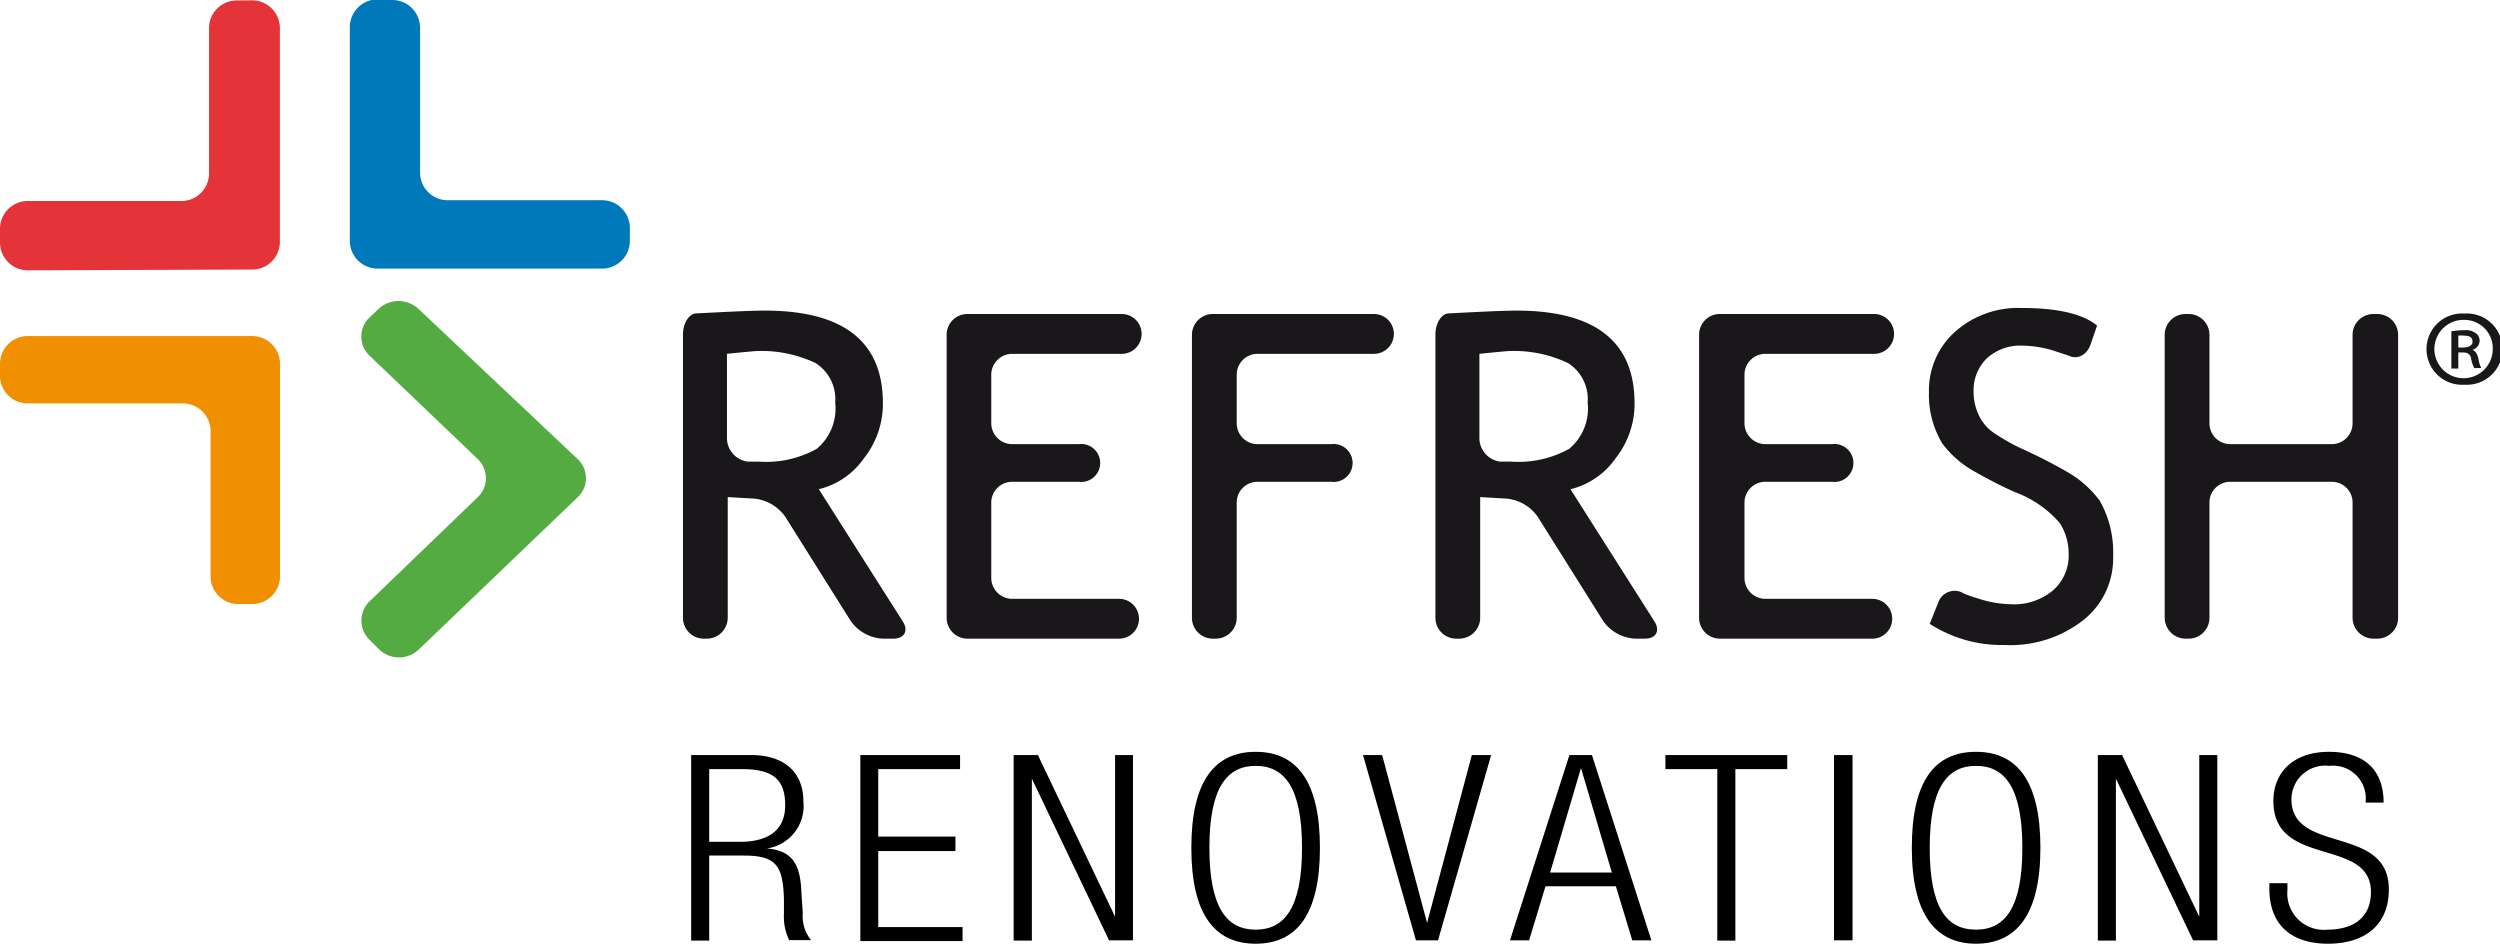
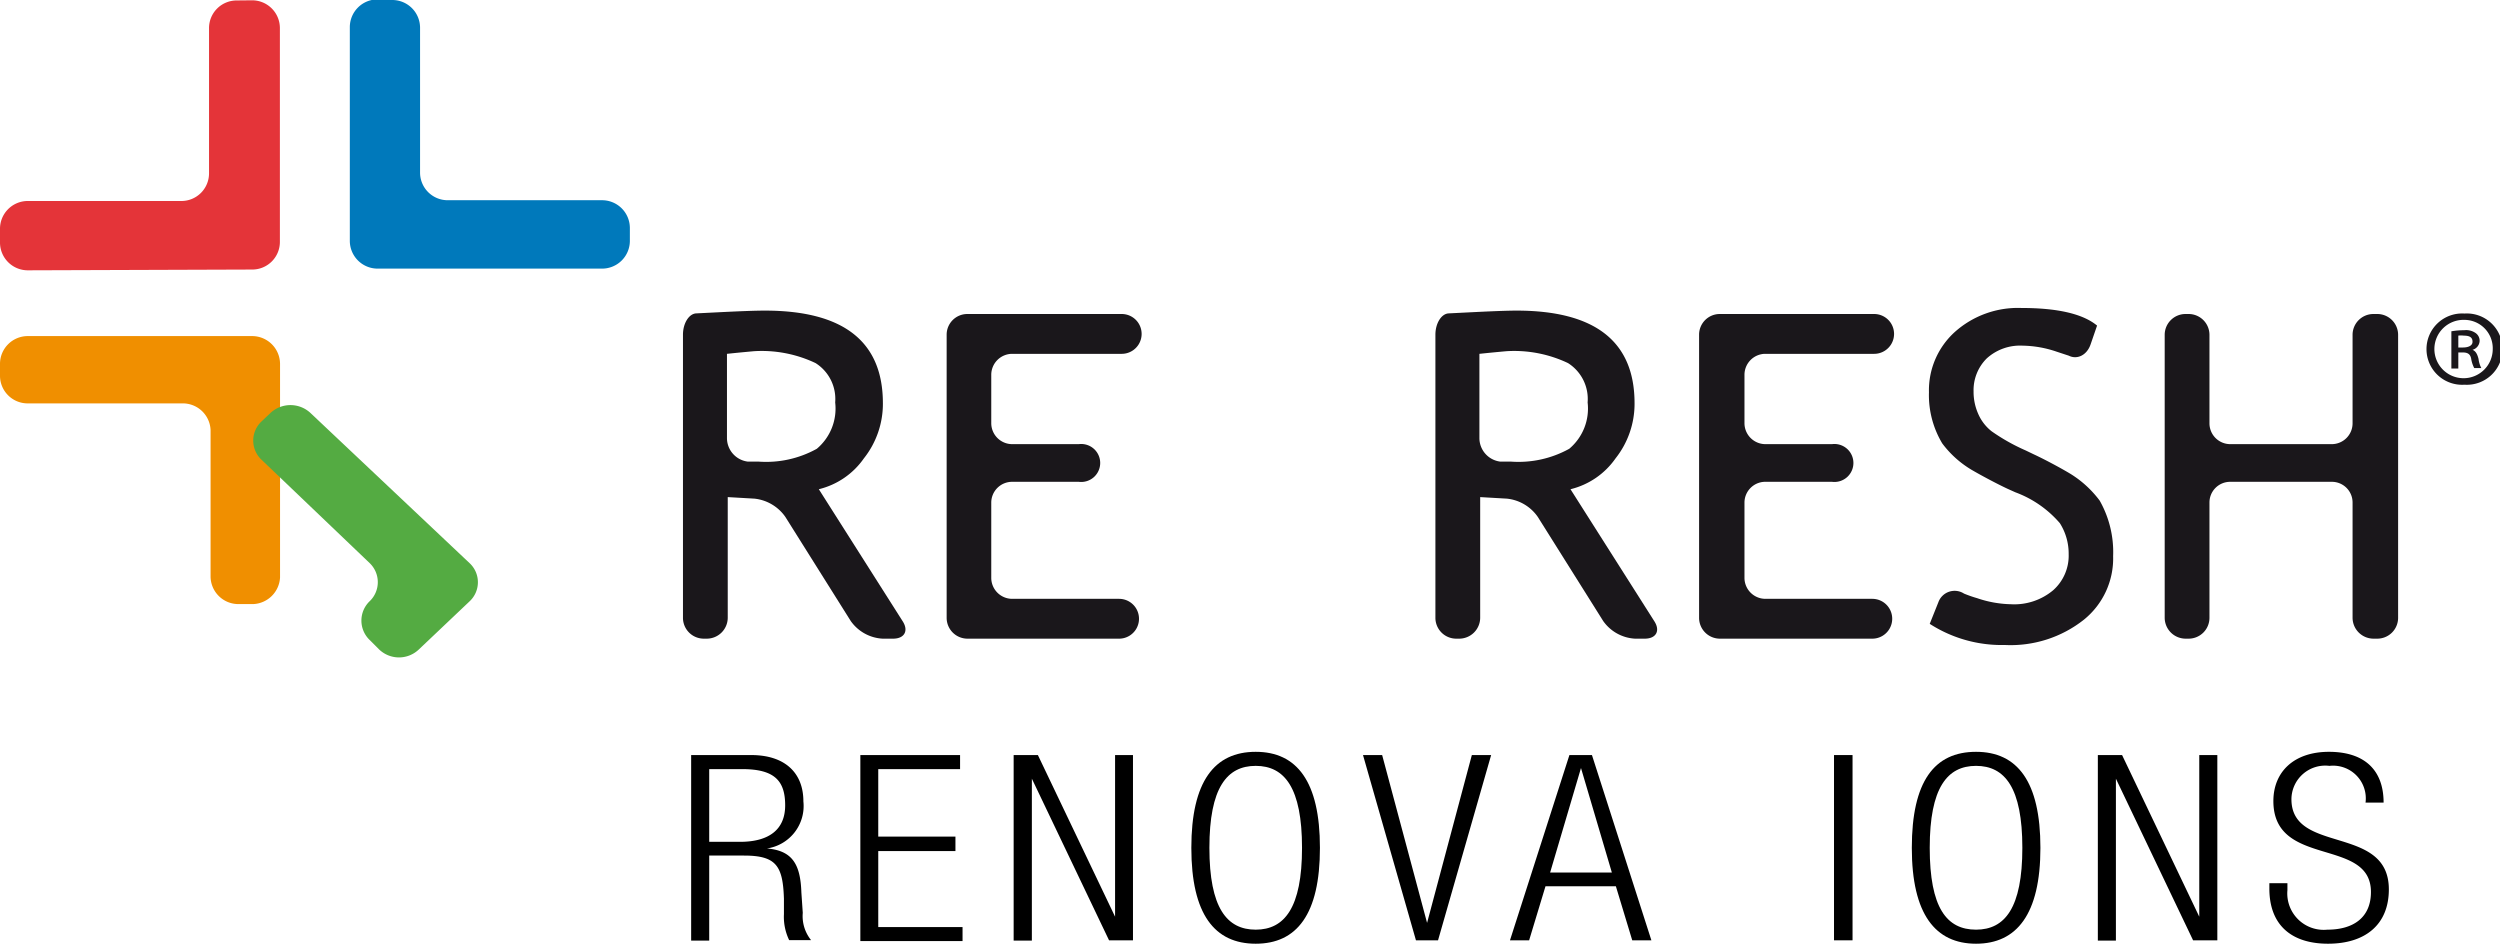
<svg xmlns="http://www.w3.org/2000/svg" id="Layer_1" data-name="Layer 1" viewBox="0 0 161.94 61.13">
  <defs>
    <style>.cls-1{fill:#e43439;}.cls-1,.cls-2,.cls-3,.cls-4{fill-rule:evenodd;}.cls-2{fill:#0079bb;}.cls-3{fill:#f08f00;}.cls-4{fill:#54ab42;}.cls-5{fill:#1a171b;}</style>
  </defs>
  <title>refresh_logo</title>
  <path d="M47.77,50.78h3.89c2.17,0,3.38,1.14,3.38,3a2.78,2.78,0,0,1-2.36,3.05v0c1.63.14,2.17,1,2.23,2.85L55,61a2.48,2.48,0,0,0,.54,1.77H54.12a3.47,3.47,0,0,1-.34-1.69l0-1c-.07-2.12-.49-2.79-2.59-2.79H48.94V62.8H47.77Zm1.17,5.62h2c1.84,0,2.92-.77,2.92-2.36s-.68-2.35-2.79-2.35H48.94Z" transform="translate(-3 -1.87)" />
  <path d="M58.73,50.78h6.46v.91h-5.3v4.37h5V57h-5v4.92h5.46v.91H58.73Z" transform="translate(-3 -1.87)" />
  <path d="M68.66,50.78h1.57l5,10.47h0V50.78h1.16v12H74.84l-5-10.47h0V62.8H68.66Z" transform="translate(-3 -1.87)" />
  <path d="M84.34,50.57c2.66,0,4.16,1.91,4.16,6.22S87,63,84.34,63s-4.17-1.9-4.17-6.21S81.67,50.57,84.34,50.57Zm0,11.52c1.86,0,3-1.41,3-5.3s-1.13-5.31-3-5.31-3,1.42-3,5.31S82.47,62.09,84.34,62.09Z" transform="translate(-3 -1.87)" />
  <path d="M91.29,50.78h1.24l2.91,10.87h0l2.9-10.87h1.25l-3.44,12H94.72Z" transform="translate(-3 -1.87)" />
  <path d="M104.66,50.78h1.46l3.85,12h-1.24l-1.06-3.5h-4.56l-1.06,3.5h-1.24Zm2.75,7.61-2-6.77h0l-2,6.77Z" transform="translate(-3 -1.87)" />
-   <path d="M114.24,51.69h-3.36v-.91h7.89v.91h-3.36V62.8h-1.17Z" transform="translate(-3 -1.87)" />
  <path d="M121.8,50.78H123v12H121.8Z" transform="translate(-3 -1.87)" />
  <path d="M131,50.57c2.67,0,4.17,1.91,4.17,6.22S133.63,63,131,63s-4.16-1.9-4.16-6.21S128.3,50.57,131,50.57Zm0,11.52c1.87,0,3-1.41,3-5.3s-1.13-5.31-3-5.31-3,1.42-3,5.31S129.1,62.09,131,62.09Z" transform="translate(-3 -1.87)" />
  <path d="M138.89,50.78h1.57l5,10.47h0V50.78h1.17v12h-1.57l-5-10.47h0V62.8h-1.17Z" transform="translate(-3 -1.87)" />
  <path d="M156.23,53.86a2.12,2.12,0,0,0-2.34-2.38,2.19,2.19,0,0,0-2.46,2.16c0,3.59,6.31,1.62,6.31,5.84,0,2.32-1.57,3.52-3.94,3.52s-3.8-1.21-3.8-3.57v-.35h1.17v.45a2.36,2.36,0,0,0,2.59,2.56c1.65,0,2.82-.76,2.82-2.44,0-3.57-6.32-1.53-6.32-5.89,0-1.89,1.33-3.19,3.6-3.19s3.54,1.15,3.54,3.29Z" transform="translate(-3 -1.87)" />
  <path class="cls-1" d="M18.32,1.9a1.79,1.79,0,0,0-1.78,1.8l0,9.4a1.79,1.79,0,0,1-1.79,1.79l-10,0A1.8,1.8,0,0,0,3,16.72v.87a1.8,1.8,0,0,0,1.8,1.79l14.55-.05a1.79,1.79,0,0,0,1.78-1.79l0-13.86a1.8,1.8,0,0,0-1.8-1.79Z" transform="translate(-3 -1.87)" />
  <path class="cls-2" d="M28.41,1.87a1.8,1.8,0,0,1,1.8,1.79l0,9.39A1.79,1.79,0,0,0,32,14.84l10,0a1.8,1.8,0,0,1,1.8,1.79v.87A1.8,1.8,0,0,1,42,19.27l-14.54,0a1.8,1.8,0,0,1-1.8-1.79l0-13.85a1.8,1.8,0,0,1,1.79-1.8Z" transform="translate(-3 -1.87)" />
  <path class="cls-3" d="M18.44,41a1.8,1.8,0,0,1-1.8-1.79l0-9.49A1.8,1.8,0,0,0,14.81,28l-10,0A1.79,1.79,0,0,1,3,26.21v-.77a1.8,1.8,0,0,1,1.79-1.8l14.55,0a1.81,1.81,0,0,1,1.8,1.79l0,13.85A1.82,1.82,0,0,1,19.41,41Z" transform="translate(-3 -1.87)" />
-   <path class="cls-4" d="M26.94,43.32a1.74,1.74,0,0,1,0-2.5l7-6.74a1.71,1.71,0,0,0,0-2.48l-7-6.69a1.7,1.7,0,0,1,0-2.48l.58-.55a1.9,1.9,0,0,1,2.59,0l10.31,9.73a1.69,1.69,0,0,1,0,2.47L30.13,43.94a1.86,1.86,0,0,1-2.57,0Z" transform="translate(-3 -1.87)" />
+   <path class="cls-4" d="M26.94,43.32a1.74,1.74,0,0,1,0-2.5a1.71,1.71,0,0,0,0-2.48l-7-6.69a1.7,1.7,0,0,1,0-2.48l.58-.55a1.9,1.9,0,0,1,2.59,0l10.31,9.73a1.69,1.69,0,0,1,0,2.47L30.13,43.94a1.86,1.86,0,0,1-2.57,0Z" transform="translate(-3 -1.87)" />
  <path class="cls-5" d="M60.17,43.24a2.7,2.7,0,0,1-2.06-1.14l-4.24-6.75a2.8,2.8,0,0,0-2-1.18l-1.73-.1V41.9a1.36,1.36,0,0,1-1.35,1.34h-.21a1.35,1.35,0,0,1-1.34-1.34V23.55c0-.74.39-1.36.86-1.38l1.39-.07c1.4-.07,2.42-.11,3.05-.11q7.65,0,7.65,6a5.69,5.69,0,0,1-1.23,3.57,5,5,0,0,1-2.92,2l5.43,8.55c.4.62.12,1.13-.62,1.13ZM50.09,24.79v5.49a1.54,1.54,0,0,0,1.34,1.49h.69a6.76,6.76,0,0,0,3.79-.83,3.4,3.4,0,0,0,1.19-3,2.75,2.75,0,0,0-1.27-2.55,8.12,8.12,0,0,0-4-.77C51.51,24.65,50.94,24.7,50.09,24.79Z" transform="translate(-3 -1.87)" />
  <path class="cls-5" d="M68.56,24.79a1.36,1.36,0,0,0-1.35,1.35v3.15a1.36,1.36,0,0,0,1.35,1.35h4.32a1.23,1.23,0,1,1,0,2.44H68.56a1.35,1.35,0,0,0-1.35,1.34v4.89a1.36,1.36,0,0,0,1.35,1.35h6.93a1.29,1.29,0,1,1,0,2.58H65.66a1.35,1.35,0,0,1-1.34-1.34V23.55a1.34,1.34,0,0,1,1.34-1.34h10a1.29,1.29,0,1,1,0,2.58Z" transform="translate(-3 -1.87)" />
-   <path class="cls-5" d="M84.45,24.79a1.35,1.35,0,0,0-1.34,1.35v3.15a1.35,1.35,0,0,0,1.34,1.35h4.78a1.23,1.23,0,1,1,0,2.44H84.45a1.34,1.34,0,0,0-1.34,1.34V41.9a1.36,1.36,0,0,1-1.35,1.34h-.21a1.35,1.35,0,0,1-1.34-1.34V23.55a1.35,1.35,0,0,1,1.34-1.34H92a1.29,1.29,0,1,1,0,2.58Z" transform="translate(-3 -1.87)" />
  <path class="cls-5" d="M108.91,43.24a2.7,2.7,0,0,1-2.06-1.14l-4.24-6.75a2.78,2.78,0,0,0-2-1.18l-1.73-.1V41.9a1.36,1.36,0,0,1-1.35,1.34h-.21a1.35,1.35,0,0,1-1.34-1.34V23.55c0-.74.39-1.36.86-1.38l1.39-.07c1.4-.07,2.42-.11,3-.11q7.65,0,7.65,6a5.69,5.69,0,0,1-1.23,3.57,5,5,0,0,1-2.92,2l5.43,8.55c.4.62.12,1.13-.62,1.13ZM98.83,24.79v5.49a1.54,1.54,0,0,0,1.34,1.49h.69a6.78,6.78,0,0,0,3.79-.83,3.4,3.4,0,0,0,1.19-3,2.75,2.75,0,0,0-1.27-2.55,8.12,8.12,0,0,0-4-.77C100.25,24.65,99.68,24.7,98.83,24.79Z" transform="translate(-3 -1.87)" />
  <path class="cls-5" d="M117.3,24.79A1.36,1.36,0,0,0,116,26.14v3.15a1.36,1.36,0,0,0,1.35,1.35h4.32a1.23,1.23,0,1,1,0,2.44H117.3A1.35,1.35,0,0,0,116,34.42v4.89a1.36,1.36,0,0,0,1.35,1.35h6.93a1.29,1.29,0,1,1,0,2.58H114.4a1.35,1.35,0,0,1-1.34-1.34V23.55a1.34,1.34,0,0,1,1.34-1.34h10a1.29,1.29,0,1,1,0,2.58Z" transform="translate(-3 -1.87)" />
  <path class="cls-5" d="M128,42.28l.56-1.4a1.12,1.12,0,0,1,1.66-.56,8,8,0,0,0,.86.3,7.18,7.18,0,0,0,2.17.39A3.92,3.92,0,0,0,136,40.1a3,3,0,0,0,1-2.34,3.68,3.68,0,0,0-.57-2,7,7,0,0,0-2.88-2l-.49-.22c-.67-.31-1.74-.88-2.37-1.25a6.53,6.53,0,0,1-1.88-1.7,6.07,6.07,0,0,1-.86-3.31,5.09,5.09,0,0,1,1.68-3.91,6.13,6.13,0,0,1,4.31-1.55q3.52,0,4.9,1.14l-.42,1.22c-.24.7-.87,1-1.41.73l-.79-.26a7.1,7.1,0,0,0-2.2-.39,3.21,3.21,0,0,0-2.33.83,2.9,2.9,0,0,0-.85,2.14,3.52,3.52,0,0,0,.31,1.47,2.89,2.89,0,0,0,.85,1.1,12.55,12.55,0,0,0,2.22,1.25l.52.25c.67.31,1.74.88,2.37,1.26a6.85,6.85,0,0,1,1.9,1.74,6.76,6.76,0,0,1,.87,3.6A5.1,5.1,0,0,1,138,42a7.65,7.65,0,0,1-5.14,1.65A8.6,8.6,0,0,1,128,42.28Z" transform="translate(-3 -1.87)" />
  <path class="cls-5" d="M156.74,43.24a1.36,1.36,0,0,1-1.35-1.34V34.42a1.34,1.34,0,0,0-1.34-1.34h-6.59a1.34,1.34,0,0,0-1.34,1.34V41.9a1.35,1.35,0,0,1-1.34,1.34h-.21a1.36,1.36,0,0,1-1.35-1.34V23.55a1.35,1.35,0,0,1,1.35-1.34h.21a1.35,1.35,0,0,1,1.34,1.34v5.74a1.35,1.35,0,0,0,1.34,1.35h6.59a1.35,1.35,0,0,0,1.34-1.35V23.55a1.35,1.35,0,0,1,1.35-1.34H157a1.35,1.35,0,0,1,1.34,1.34V41.9A1.35,1.35,0,0,1,157,43.24Z" transform="translate(-3 -1.87)" />
  <path class="cls-5" d="M162.64,22.18a2.31,2.31,0,1,1,0,4.61,2.31,2.31,0,1,1,0-4.61Zm0,.41a1.89,1.89,0,1,0,1.83,1.89,1.84,1.84,0,0,0-1.83-1.89Zm-.4,3.15h-.45V23.33a4.86,4.86,0,0,1,.83-.07,1.07,1.07,0,0,1,.75.19.61.61,0,0,1,.25.52.63.63,0,0,1-.46.56v0c.2.08.31.27.39.59a1.66,1.66,0,0,0,.18.59h-.46a2,2,0,0,1-.2-.62c-.06-.28-.22-.39-.55-.39h-.28Zm0-1.36h.3c.31,0,.62-.1.62-.37s-.16-.4-.58-.4a1.3,1.3,0,0,0-.34,0Z" transform="translate(-3 -1.87)" />
</svg>